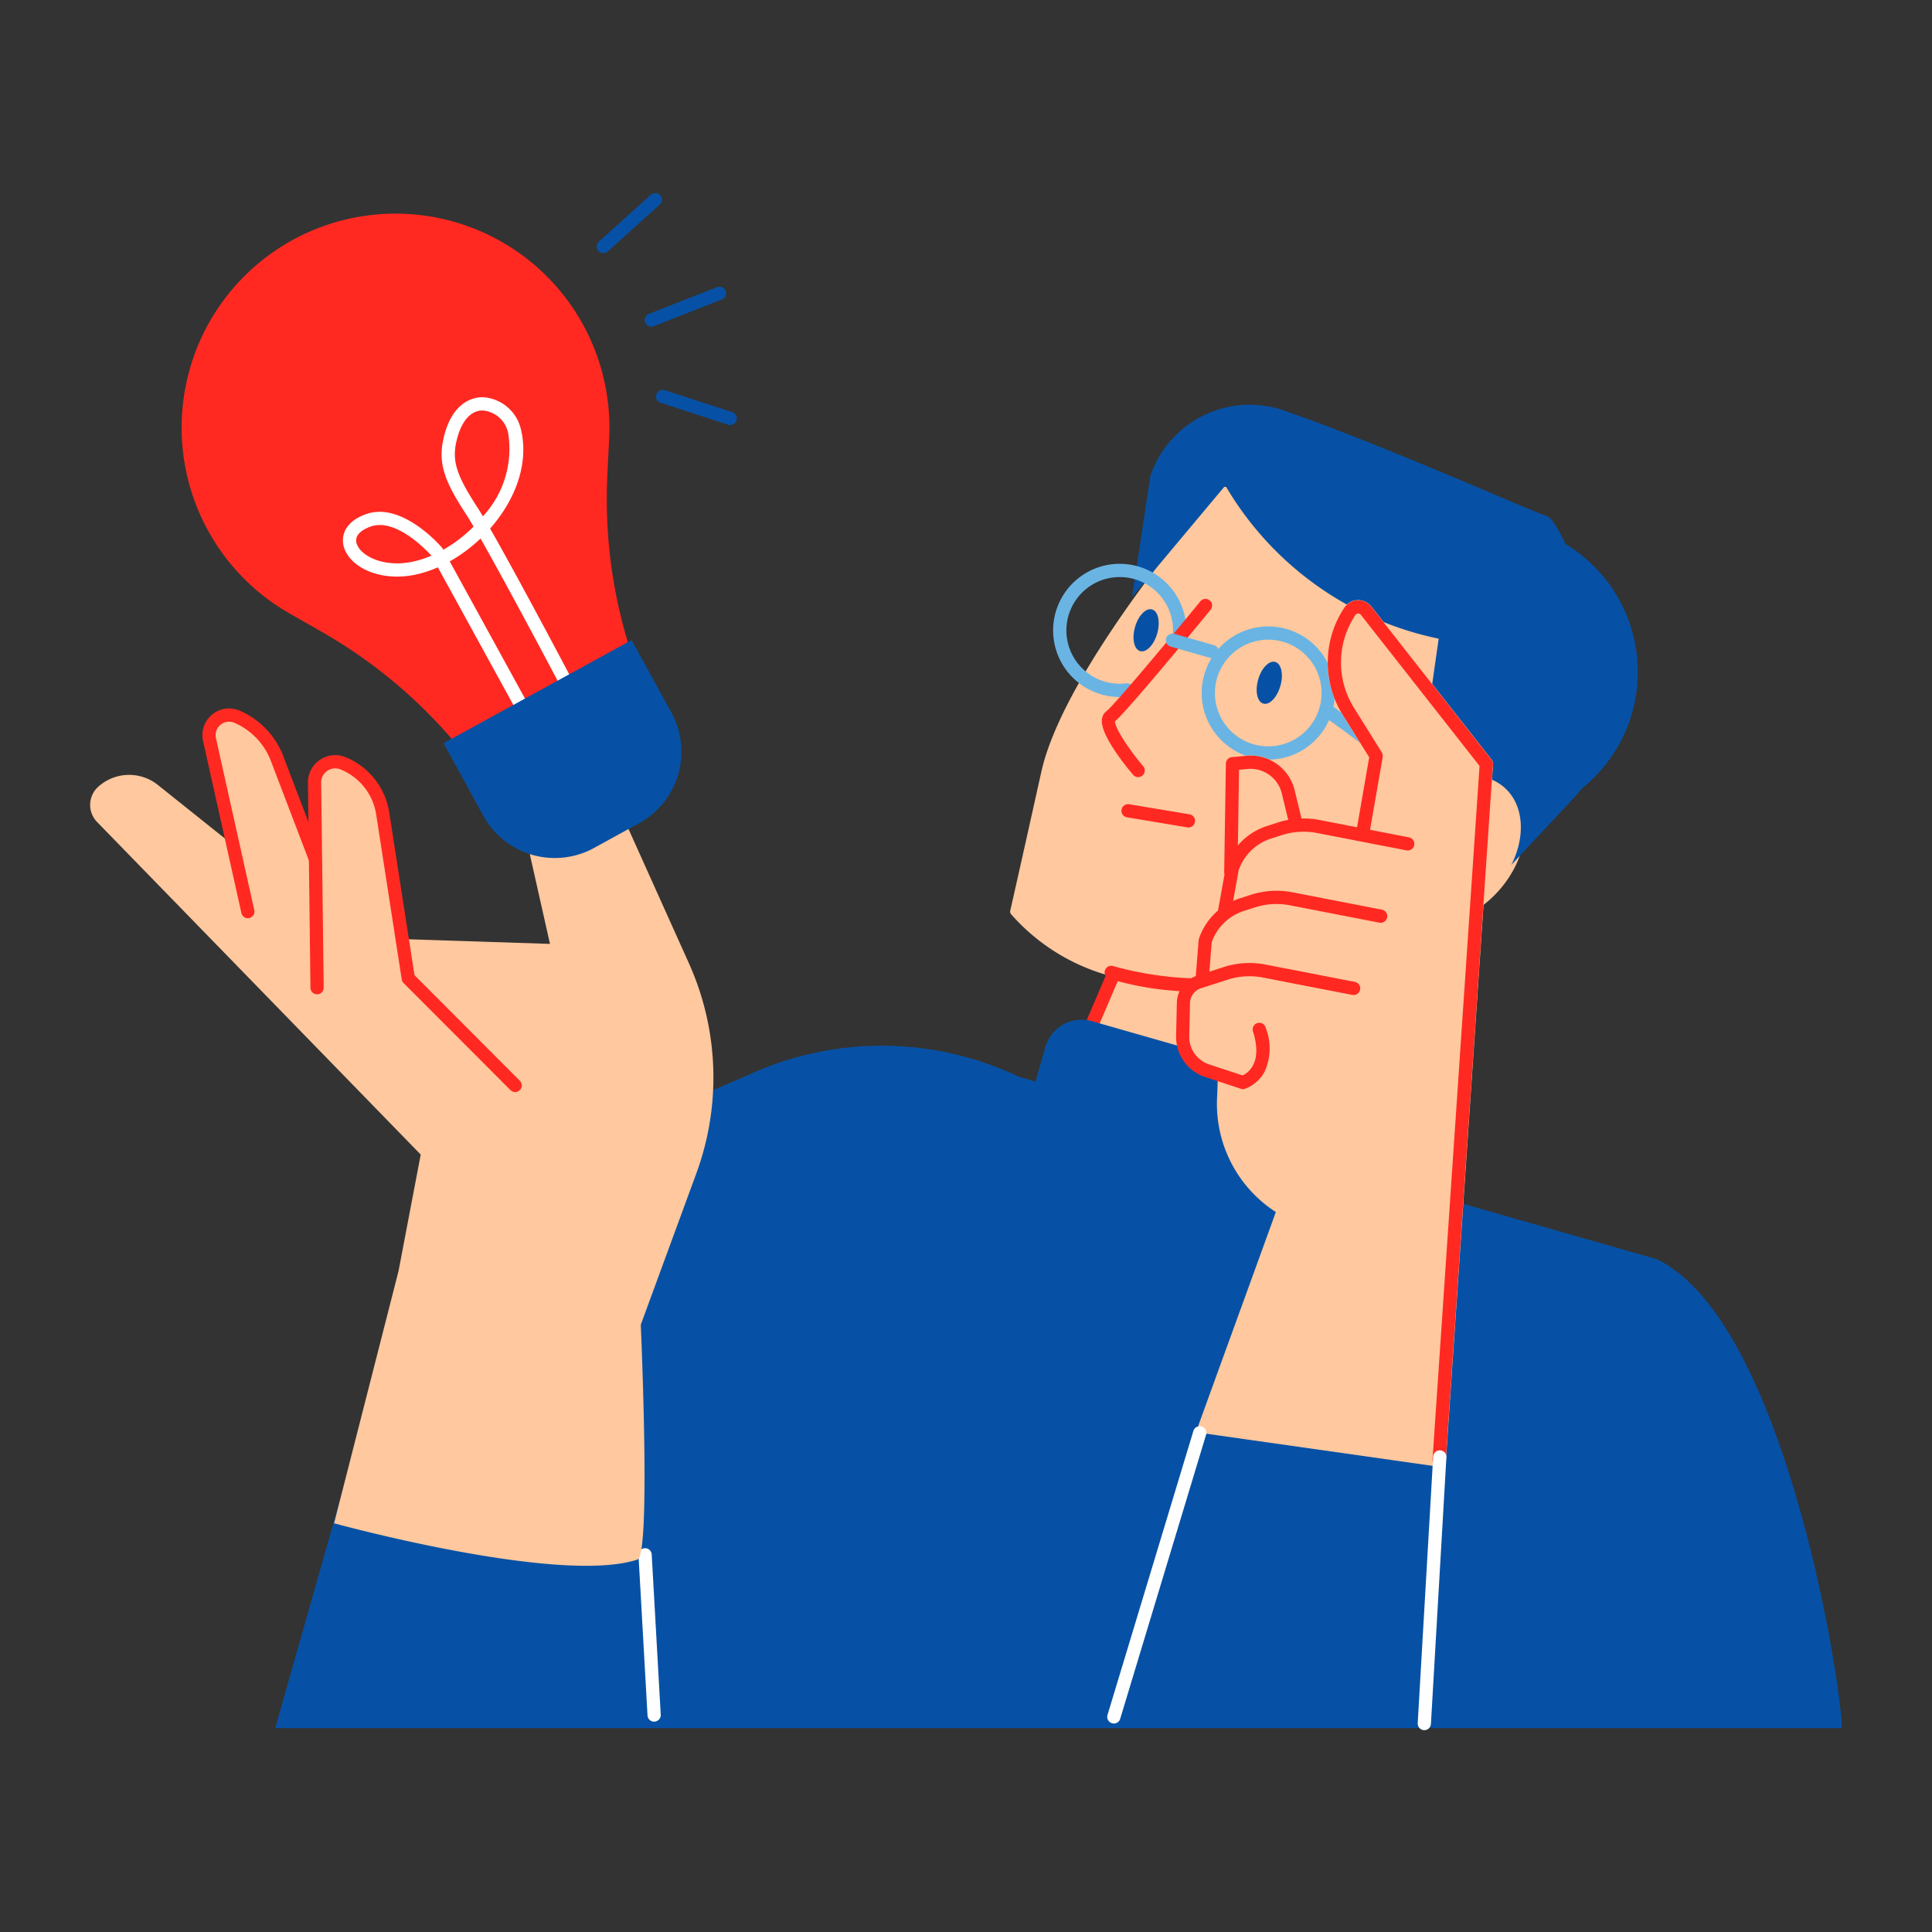
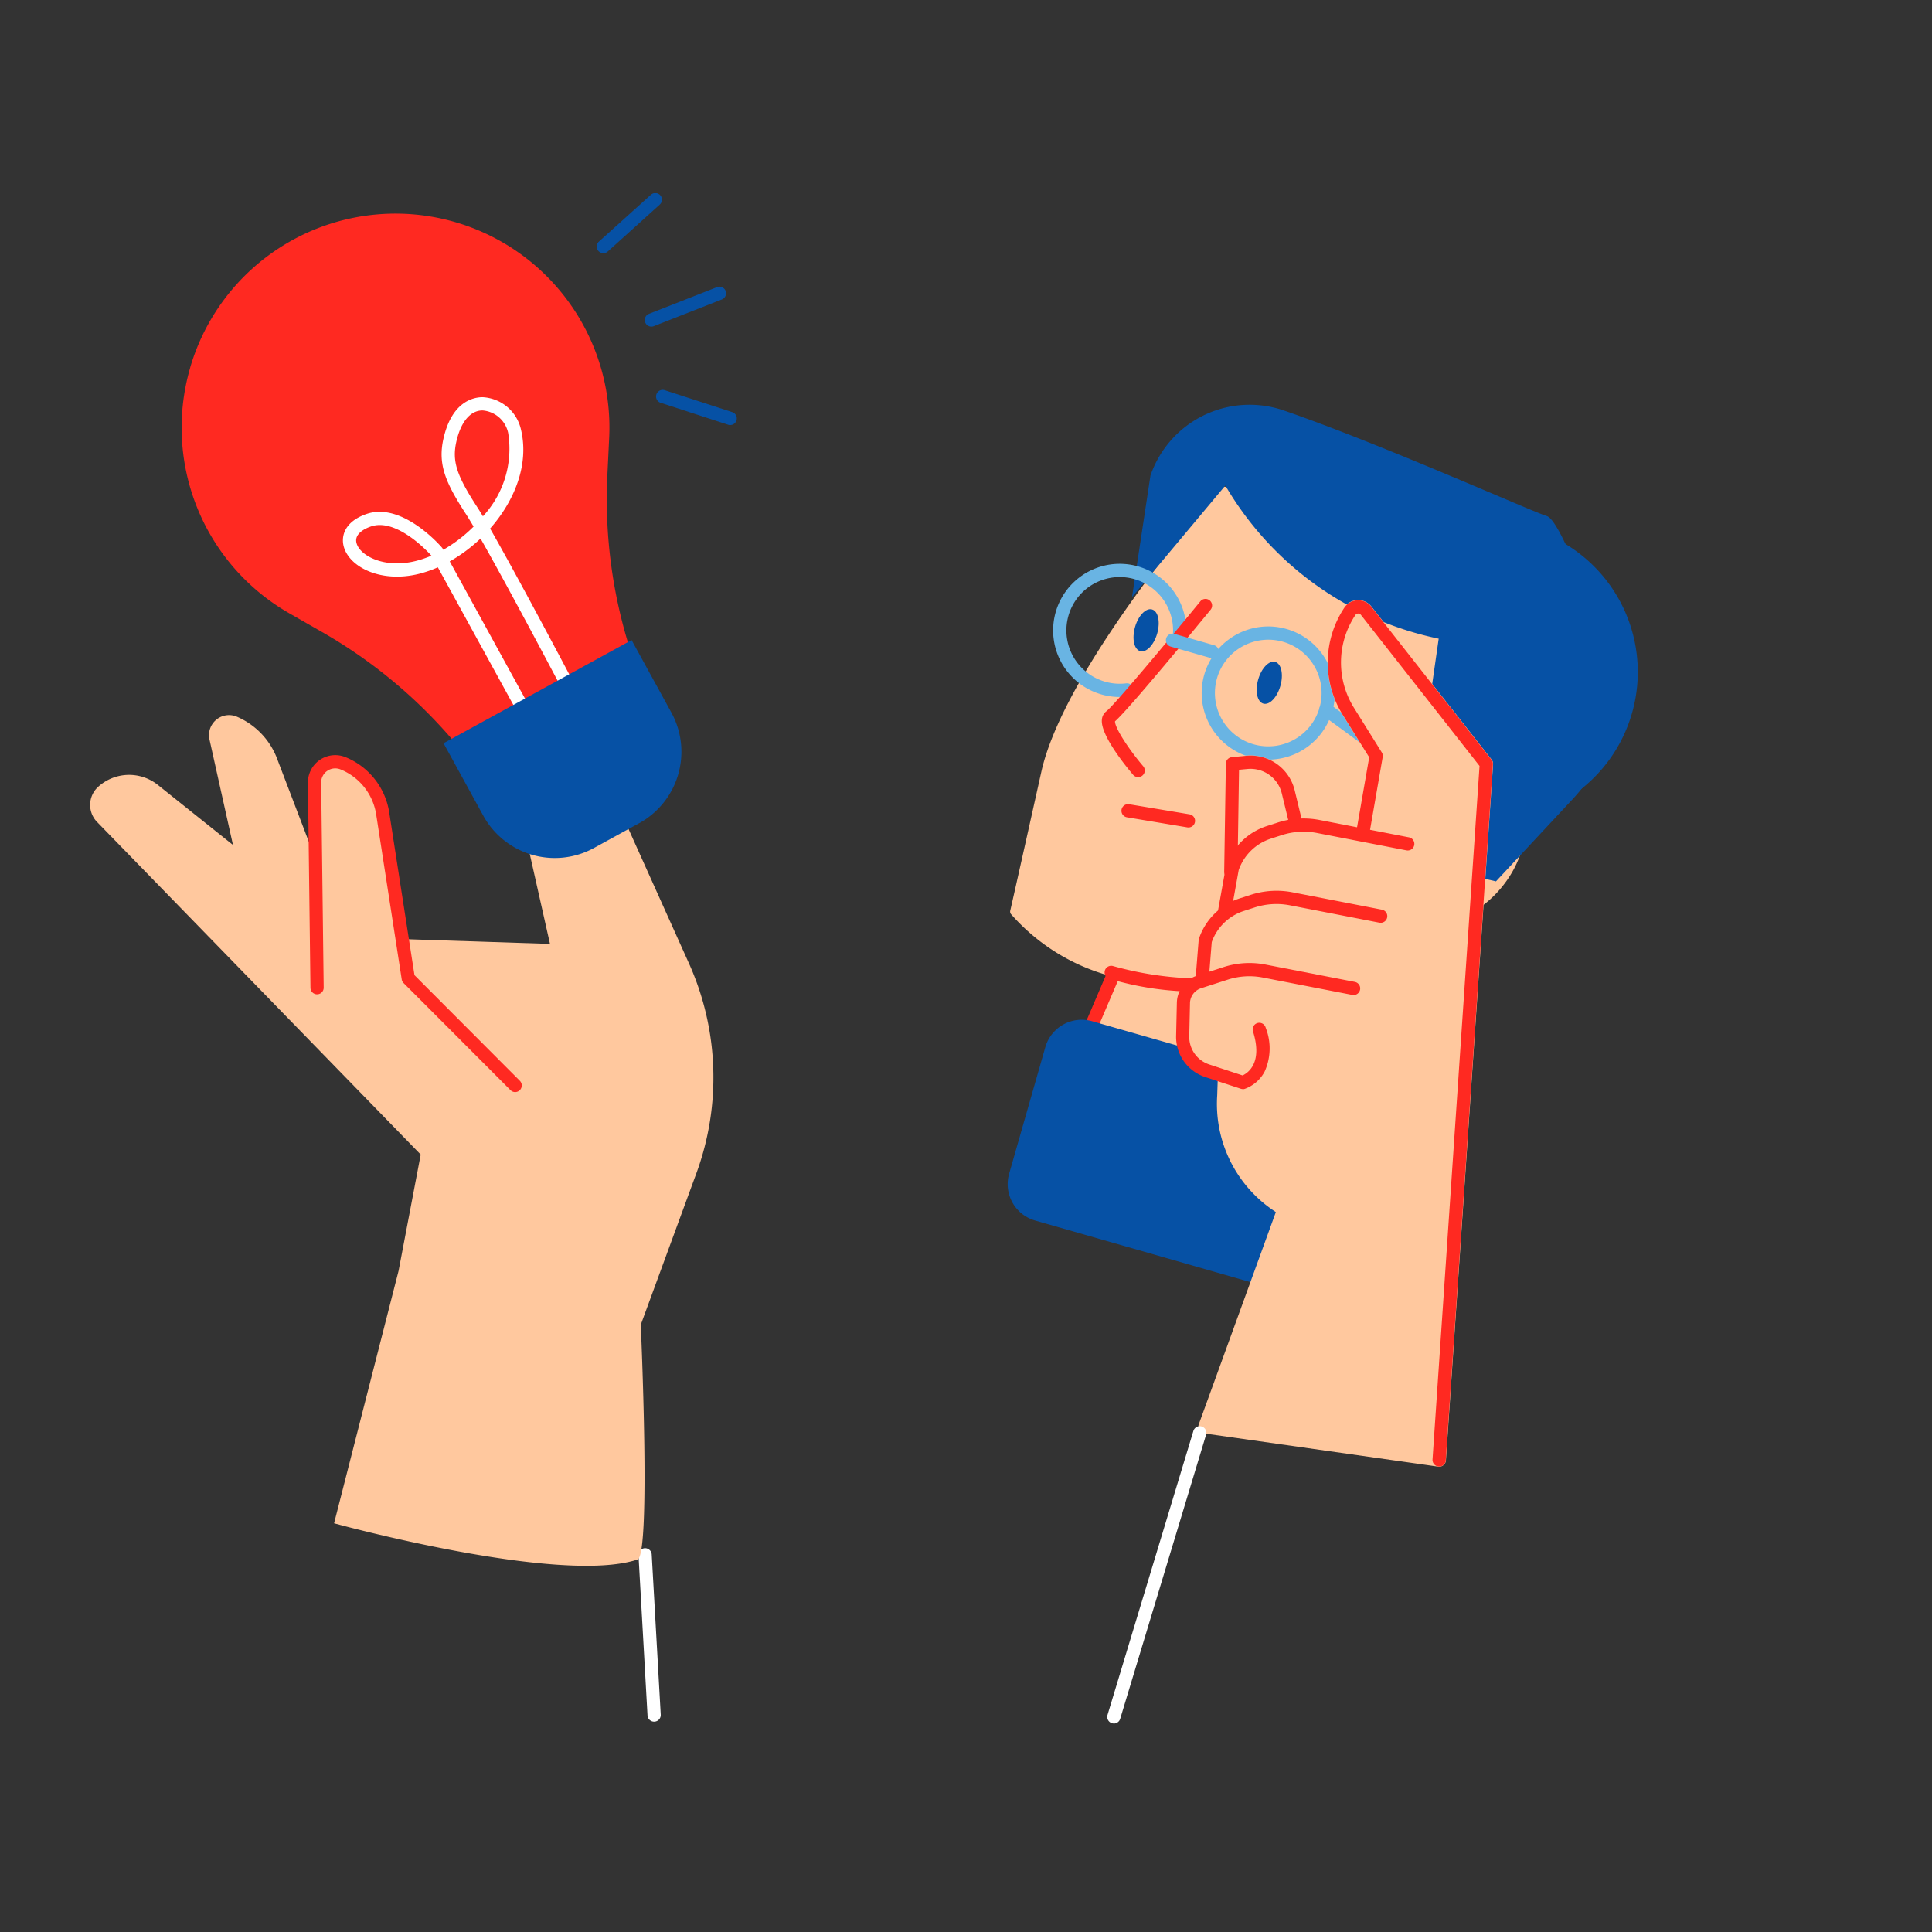
<svg xmlns="http://www.w3.org/2000/svg" width="150" height="150" viewBox="0 0 150 150">
  <rect x="0" y="0" width="150" height="150" fill="#333333" stroke="none" />
  <defs>
    <clipPath id="clip-path">
      <rect id="長方形_2653" data-name="長方形 2653" width="136" height="119.328" fill="none" />
    </clipPath>
  </defs>
  <g id="グループ_5901" data-name="グループ 5901" transform="translate(-380 -1655)">
    <g id="グループ_5611" data-name="グループ 5611" transform="translate(387 1670)">
      <g id="グループ_5610" data-name="グループ 5610" clip-path="url(#clip-path)">
        <path id="パス_5132" data-name="パス 5132" d="M84.276,17.218a.514.514,0,0,1-.188-.993l5.282-2.074a.514.514,0,0,1,.376.957l-5.282,2.074a.512.512,0,0,1-.188.035" transform="translate(-40.701 -6.859)" fill="#0651a5" />
        <path id="パス_5133" data-name="パス 5133" d="M77.024,4.654a.514.514,0,0,1-.344-.9L80.7.132a.514.514,0,1,1,.688.763L77.369,4.522a.511.511,0,0,1-.344.133" transform="translate(-37.178 0)" fill="#0651a5" />
        <path id="パス_5134" data-name="パス 5134" d="M91.227,32.438a.52.52,0,0,1-.159-.025l-5.248-1.706a.514.514,0,0,1,.319-.978l5.247,1.706a.514.514,0,0,1-.159,1" transform="translate(-41.529 -14.434)" fill="#0651a5" />
-         <path id="パス_5135" data-name="パス 5135" d="M39.208,142.058l26.341-11.413a24.736,24.736,0,0,1,20.145.524l49.5,14.151c10,4.774,14.388,33.215,14.388,36.417H27.947Z" transform="translate(-13.58 -62.564)" fill="#0651a5" />
        <path id="パス_5136" data-name="パス 5136" d="M177.564,67.469c-2.267-2.121-4.275-1.776-5.561-1.114a5.683,5.683,0,0,0-.521.307c2.763-5.441,3.2-10.052,1.287-13.737-1.659-3.2-5.169-5.7-10.15-7.239a33.916,33.916,0,0,0-7.065-1.363.324.324,0,0,0-.263.109c-.493.561-12.111,13.848-13.929,22.03s-2.412,10.779-2.413,10.78A.323.323,0,0,0,139,77.5a15.683,15.683,0,0,0,7.57,4.769l-2.836,6.633a.322.322,0,0,0,.012.279c.06.114.99,1.726,5.369,2.978,3.087.883,7.888,1.586,15.306,1.457a.323.323,0,0,0,.3-.22l5.2-15.342c2.083.781,4.907-.091,6.916-2.321,2.452-2.723,2.771-6.356.725-8.27" transform="translate(-67.514 -21.537)" fill="#ffc89e" />
        <path id="パス_5137" data-name="パス 5137" d="M209.991,50.192a11.558,11.558,0,0,0-7.82.516,18.42,18.42,0,0,1,7.8,20.815c-.1.362-.22.718-.342,1.068a11.6,11.6,0,0,0,.36-22.4" transform="translate(-98.238 -24.17)" fill="#0651a5" />
        <path id="パス_5138" data-name="パス 5138" d="M178.695,67.354l6.916,1.6,6-6.436A11.7,11.7,0,0,0,194.1,50.674c-1.6-4.57-3.624-9.823-4.55-10.088-1.05-.3-12.849-5.591-20.414-8.193a8.144,8.144,0,0,0-10.352,5.058l-1.428,9.425,7.243-8.656a25.036,25.036,0,0,0,16.565,11.889Z" transform="translate(-76.464 -15.524)" fill="#0651a5" />
        <path id="パス_5139" data-name="パス 5139" d="M173.034,75.769a5.169,5.169,0,1,1,4.972-3.749,5.162,5.162,0,0,1-4.972,3.749m-3.979-6.308a4.141,4.141,0,1,0,5.12-2.843A4.146,4.146,0,0,0,169.055,69.461Z" transform="translate(-81.569 -31.794)" fill="#69b4e3" />
        <path id="パス_5140" data-name="パス 5140" d="M160.958,94.082a.541.541,0,0,1-.085-.007l-4.693-.783a.514.514,0,0,1,.17-1.014l4.693.783a.514.514,0,0,1-.084,1.02" transform="translate(-75.682 -44.836)" fill="#ff2921" />
-         <path id="パス_5141" data-name="パス 5141" d="M197.218,98.279c1.92,1.73,5.366,1.034,7.7-1.553s2.664-6.087.744-7.817-5.366-1.035-7.7,1.553Z" transform="translate(-95.832 -42.74)" fill="#ffc89e" />
        <path id="パス_5142" data-name="パス 5142" d="M176.29,72.143c-.256.894-.077,1.728.4,1.865s1.068-.479,1.324-1.372.077-1.729-.4-1.865-1.069.478-1.324,1.372" transform="translate(-85.606 -34.38)" fill="#0651a5" />
        <path id="パス_5143" data-name="パス 5143" d="M157.689,64.216c-.255.894-.077,1.728.4,1.865s1.068-.479,1.323-1.372.077-1.729-.4-1.865-1.068.478-1.324,1.372" transform="translate(-76.567 -30.528)" fill="#0651a5" />
        <path id="パス_5144" data-name="パス 5144" d="M194.242,83.934a.513.513,0,0,1-.3-.1l-8.1-5.93a.514.514,0,0,1,.608-.83l8.1,5.93a.514.514,0,0,1-.3.929" transform="translate(-90.2 -37.404)" fill="#69b4e3" />
        <path id="パス_5145" data-name="パス 5145" d="M160.574,118.682a23.765,23.765,0,0,1-7.048-1.009.514.514,0,0,1,.3-.982,26.3,26.3,0,0,0,12.693.374.514.514,0,0,1,.192,1.01,33.017,33.017,0,0,1-6.141.607" transform="translate(-74.425 -56.691)" fill="#ff2921" />
        <path id="パス_5146" data-name="パス 5146" d="M188.013,124.983a.514.514,0,0,1-.487-.679l5.247-15.485a.514.514,0,0,1,.974.33L188.5,124.634a.514.514,0,0,1-.487.349" transform="translate(-91.109 -52.707)" fill="#0651a5" />
        <path id="パス_5147" data-name="パス 5147" d="M148.362,124.862a.514.514,0,0,1-.473-.716l2.924-6.837a.514.514,0,1,1,.945.4l-2.923,6.837a.515.515,0,0,1-.473.312" transform="translate(-71.842 -56.85)" fill="#ff2921" />
        <path id="パス_5148" data-name="パス 5148" d="M150.6,66.31a5.17,5.17,0,1,1,5.155-4.779.514.514,0,1,1-1.025-.079,4.141,4.141,0,1,0-5.268,3.669,4.1,4.1,0,0,0,1.639.13.514.514,0,0,1,.124,1.021,5.2,5.2,0,0,1-.625.038" transform="translate(-70.665 -27.196)" fill="#69b4e3" />
        <path id="パス_5149" data-name="パス 5149" d="M155.607,75.107a.514.514,0,0,1-.392-.181c-.6-.708-2.552-3.108-2.422-4.293a.9.9,0,0,1,.35-.641c.589-.446,4.786-5.471,7.294-8.533a.514.514,0,1,1,.795.652c-.661.807-6.4,7.8-7.42,8.662-.031.453.969,2.052,2.187,3.488a.514.514,0,0,1-.392.847" transform="translate(-74.242 -29.772)" fill="#ff2921" />
        <path id="パス_5150" data-name="パス 5150" d="M166.058,68.422a.5.5,0,0,1-.141-.02l-3.08-.881a.514.514,0,1,1,.283-.989l3.08.881a.514.514,0,0,1-.141,1.009" transform="translate(-78.944 -32.32)" fill="#69b4e3" />
        <path id="パス_5151" data-name="パス 5151" d="M159.839,145.888,140.7,140.416a2.938,2.938,0,0,1-2.017-3.632l2.809-9.826a2.938,2.938,0,0,1,3.633-2.017l19.137,5.472a2.938,2.938,0,0,1,2.017,3.633l-2.81,9.826a2.938,2.938,0,0,1-3.633,2.017" transform="translate(-67.334 -60.655)" fill="#0651a5" />
        <path id="パス_5152" data-name="パス 5152" d="M84.023,218.118a.513.513,0,0,1-.513-.485l-.7-12.424a.514.514,0,1,1,1.026-.058l.7,12.424a.514.514,0,0,1-.484.542h-.03" transform="translate(-40.237 -99.45)" fill="#fff" />
        <path id="パス_5153" data-name="パス 5153" d="M42.75,128.475l4.316-11.756a21.6,21.6,0,0,0-.577-16.3L39.86,85.68a3.516,3.516,0,0,0-6.637,2.213L35.7,98.909,20.064,98.4,5.26,86.57a3.58,3.58,0,0,0-4.63.135,1.9,1.9,0,0,0-.091,2.742l25.125,25.818-1.72,9.037-5.006,19.591s17.545,4.817,23.559,2.813c1.055-.352.252-18.231.252-18.231" transform="translate(0 -40.625)" fill="#ffc89e" />
        <path id="パス_5154" data-name="パス 5154" d="M20.97,94.112l-2.985-13.4a1.556,1.556,0,0,1,2.133-1.768,5.773,5.773,0,0,1,3.17,3.4l4.826,12.632Z" transform="translate(-8.72 -38.297)" fill="#ffc89e" />
-         <path id="パス_5155" data-name="パス 5155" d="M27.628,95.005a.516.516,0,0,1-.481-.331L22.322,82.042a5.281,5.281,0,0,0-2.893-3.111A1.043,1.043,0,0,0,18,80.115l2.986,13.4a.514.514,0,0,1-1,.224L17,80.338a2.071,2.071,0,0,1,2.839-2.352,6.3,6.3,0,0,1,3.452,3.7l4.822,12.618a.515.515,0,0,1-.3.664.508.508,0,0,1-.183.034" transform="translate(-8.235 -37.813)" fill="#ff2921" />
        <path id="パス_5156" data-name="パス 5156" d="M49.466,111l-8.3-8.315L39.181,89.868a5.013,5.013,0,0,0-3.088-3.885,1.606,1.606,0,0,0-2.2,1.51l.195,15.915Z" transform="translate(-16.468 -41.723)" fill="#ffc89e" />
        <path id="パス_5157" data-name="パス 5157" d="M48.98,111.026a.512.512,0,0,1-.364-.151l-8.3-8.315a.512.512,0,0,1-.144-.284L38.187,89.461a4.519,4.519,0,0,0-2.771-3.487A1.092,1.092,0,0,0,33.918,87l.195,15.915a.514.514,0,0,1-.507.521H33.6a.514.514,0,0,1-.514-.508L32.89,87.013A2.12,2.12,0,0,1,35.8,85.02,5.552,5.552,0,0,1,39.2,89.3l1.963,12.649,8.178,8.2a.514.514,0,0,1-.364.877" transform="translate(-15.982 -41.238)" fill="#ff2921" />
        <path id="パス_5158" data-name="パス 5158" d="M188.59,73.838,179.255,61.95a1.326,1.326,0,0,0-1.079-.5,1.292,1.292,0,0,0-1.036.581,7.69,7.69,0,0,0-.128,8.33l2.054,3.294-.941,5.42-2.9-.563a6.47,6.47,0,0,0-1.387-.106l-.533-2.2a3.544,3.544,0,0,0-3.758-2.68l-1.131.107a.528.528,0,0,0-.478.495l.25,6.98c-.015.255-.152,1.646.085,1.71l-.556,2.522c-.006.03-.3.44-.3.47a4.338,4.338,0,0,0-1.567,1.924.549.549,0,0,0-.026.126l-.243,3.034c-.843.6-.779,1.506-1.114,2.505l-.087.615a2.646,2.646,0,0,0,1.406,3.516l1.541.981-.047,1.4a9.99,9.99,0,0,0,4.273,8.865l.279.193-5.985,16.481a.529.529,0,0,0,.423.7l18.168,2.579a.6.6,0,0,0,.074.005.53.53,0,0,0,.527-.493L188.7,74.2a.529.529,0,0,0-.112-.362" transform="translate(-79.777 -29.86)" fill="#ffc89e" />
        <path id="パス_5159" data-name="パス 5159" d="M195.557,128.732h-.035a.515.515,0,0,1-.479-.548l3.65-53.842L189.48,62.607a.256.256,0,0,0-.218-.1.26.26,0,0,0-.21.118,6.646,6.646,0,0,0-.11,7.2l2.162,3.465a.514.514,0,0,1,.07.36l-1.022,5.885a.514.514,0,1,1-1.013-.176l.988-5.69-2.058-3.3a7.678,7.678,0,0,1,.127-8.314,1.293,1.293,0,0,1,2.092-.08l9.335,11.888a.514.514,0,0,1,.109.353l-3.663,54.04a.514.514,0,0,1-.513.479" transform="translate(-90.822 -29.873)" fill="#ff2921" />
        <path id="パス_5160" data-name="パス 5160" d="M170.871,102.084a.5.5,0,0,1-.091-.008.514.514,0,0,1-.415-.6l.585-3.255a.6.6,0,0,1,.019-.072,4.951,4.951,0,0,1,3.161-3.124l.862-.278a6.516,6.516,0,0,1,3.234-.195l6.948,1.348a.514.514,0,0,1-.2,1.01l-6.948-1.349a5.491,5.491,0,0,0-2.723.164l-.862.278a3.922,3.922,0,0,0-2.49,2.438l-.578,3.216a.514.514,0,0,1-.505.423" transform="translate(-82.779 -45.888)" fill="#ff2921" />
        <path id="パス_5161" data-name="パス 5161" d="M167.45,112.778l-.042,0a.514.514,0,0,1-.471-.554l.243-3.035a.526.526,0,0,1,.025-.123,4.952,4.952,0,0,1,3.162-3.124l.862-.278a6.515,6.515,0,0,1,3.234-.195l6.948,1.349a.514.514,0,0,1-.2,1.009l-6.948-1.349a5.483,5.483,0,0,0-2.723.165l-.862.278a3.922,3.922,0,0,0-2.482,2.415l-.238,2.971a.514.514,0,0,1-.512.473" transform="translate(-81.117 -51.191)" fill="#ff2921" />
        <path id="パス_5162" data-name="パス 5162" d="M169.191,126.051a.518.518,0,0,1-.16-.026l-2.759-.908a3.28,3.28,0,0,1-2.266-3.208l.057-2.522a2.267,2.267,0,0,1,1.5-2.122l2.138-.69a6.516,6.516,0,0,1,3.234-.195l6.949,1.348a.514.514,0,0,1-.2,1.01l-6.949-1.349a5.478,5.478,0,0,0-2.723.165l-2.117.683a1.242,1.242,0,0,0-.812,1.174l-.057,2.522a2.257,2.257,0,0,0,1.559,2.207l2.584.85c.426-.2,1.566-.976.812-3.4a.514.514,0,1,1,.982-.3,4.372,4.372,0,0,1-.083,3.4,2.836,2.836,0,0,1-1.549,1.345.515.515,0,0,1-.148.022" transform="translate(-79.693 -56.494)" fill="#ff2921" />
        <path id="パス_5163" data-name="パス 5163" d="M171.782,94.477h-.008a.514.514,0,0,1-.506-.522l.13-8.4a.514.514,0,0,1,.466-.5l1.131-.107a3.528,3.528,0,0,1,3.743,2.669l.585,2.416a.514.514,0,1,1-1,.242l-.585-2.416a2.5,2.5,0,0,0-2.646-1.887l-.672.063L172.3,93.97a.514.514,0,0,1-.514.506" transform="translate(-83.222 -41.27)" fill="#ff2921" />
        <path id="パス_5164" data-name="パス 5164" d="M154.117,209.3a.515.515,0,0,1-.492-.663l6.668-22.053a.514.514,0,0,1,.984.3l-6.668,22.053a.514.514,0,0,1-.492.366" transform="translate(-74.638 -90.489)" fill="#fff" />
-         <path id="パス_5165" data-name="パス 5165" d="M201.007,211.594h-.03a.514.514,0,0,1-.483-.543l1.2-20.685a.514.514,0,1,1,1.026.059l-1.2,20.686a.514.514,0,0,1-.513.484" transform="translate(-97.423 -92.266)" fill="#fff" />
        <path id="パス_5166" data-name="パス 5166" d="M14.476,15.057h0a16.608,16.608,0,0,0,7.713,19.071L24.7,35.563A38.481,38.481,0,0,1,39.366,50.475l.28.509,12.2-6.7-.279-.509a38.48,38.48,0,0,1-4.7-20.38l.14-2.89a16.608,16.608,0,0,0-32.534-5.452" transform="translate(-6.711 -1.502)" fill="#ff2921" />
        <path id="パス_5167" data-name="パス 5167" d="M52.129,55.467a.515.515,0,0,1-.452-.267L45.543,44.019a9.079,9.079,0,0,1-1.486.512c-2.9.714-5.342-.5-5.807-2.08-.256-.866.076-2,1.766-2.576,2.753-.942,5.718,2.462,5.842,2.607a.561.561,0,0,1,.062.088l.046.086a11.072,11.072,0,0,0,2.352-1.8c-.23-.391-.427-.714-.58-.951-1.588-2.44-2.218-3.87-1.755-5.893.658-2.877,2.332-3.195,3.021-3.2h.011A3.223,3.223,0,0,1,52,33.339c.638,2.691-.492,5.509-2.4,7.671,2.216,3.864,6.313,11.64,6.519,12.028a.514.514,0,0,1-.91.48c-.05-.093-4.094-7.767-6.352-11.735a12.062,12.062,0,0,1-2.391,1.776l6.117,11.147a.515.515,0,0,1-.45.761M41.035,40.736a2.108,2.108,0,0,0-.685.111c-.41.14-1.339.549-1.114,1.313.286.974,2.164,1.967,4.574,1.372a7.981,7.981,0,0,0,1.235-.418c-.278-.309-2.21-2.378-4.01-2.378m7.981-8.894h-.007c-.939,0-1.676.878-2.024,2.4s0,2.62,1.614,5.1c.124.19.273.432.443.716A7.691,7.691,0,0,0,51,33.576a2.205,2.205,0,0,0-1.982-1.734" transform="translate(-18.549 -14.973)" fill="#fff" />
        <path id="パス_5168" data-name="パス 5168" d="M68.547,81.714l-3.493,1.917a6.333,6.333,0,0,1-8.6-2.506L53.37,75.5l14.6-8.009,3.086,5.624a6.333,6.333,0,0,1-2.506,8.6" transform="translate(-25.933 -32.796)" fill="#0651a5" />
      </g>
    </g>
    <rect id="長方形_2805" data-name="長方形 2805" width="150" height="150" transform="translate(380 1655)" fill="none" opacity="0.411" />
  </g>
</svg>